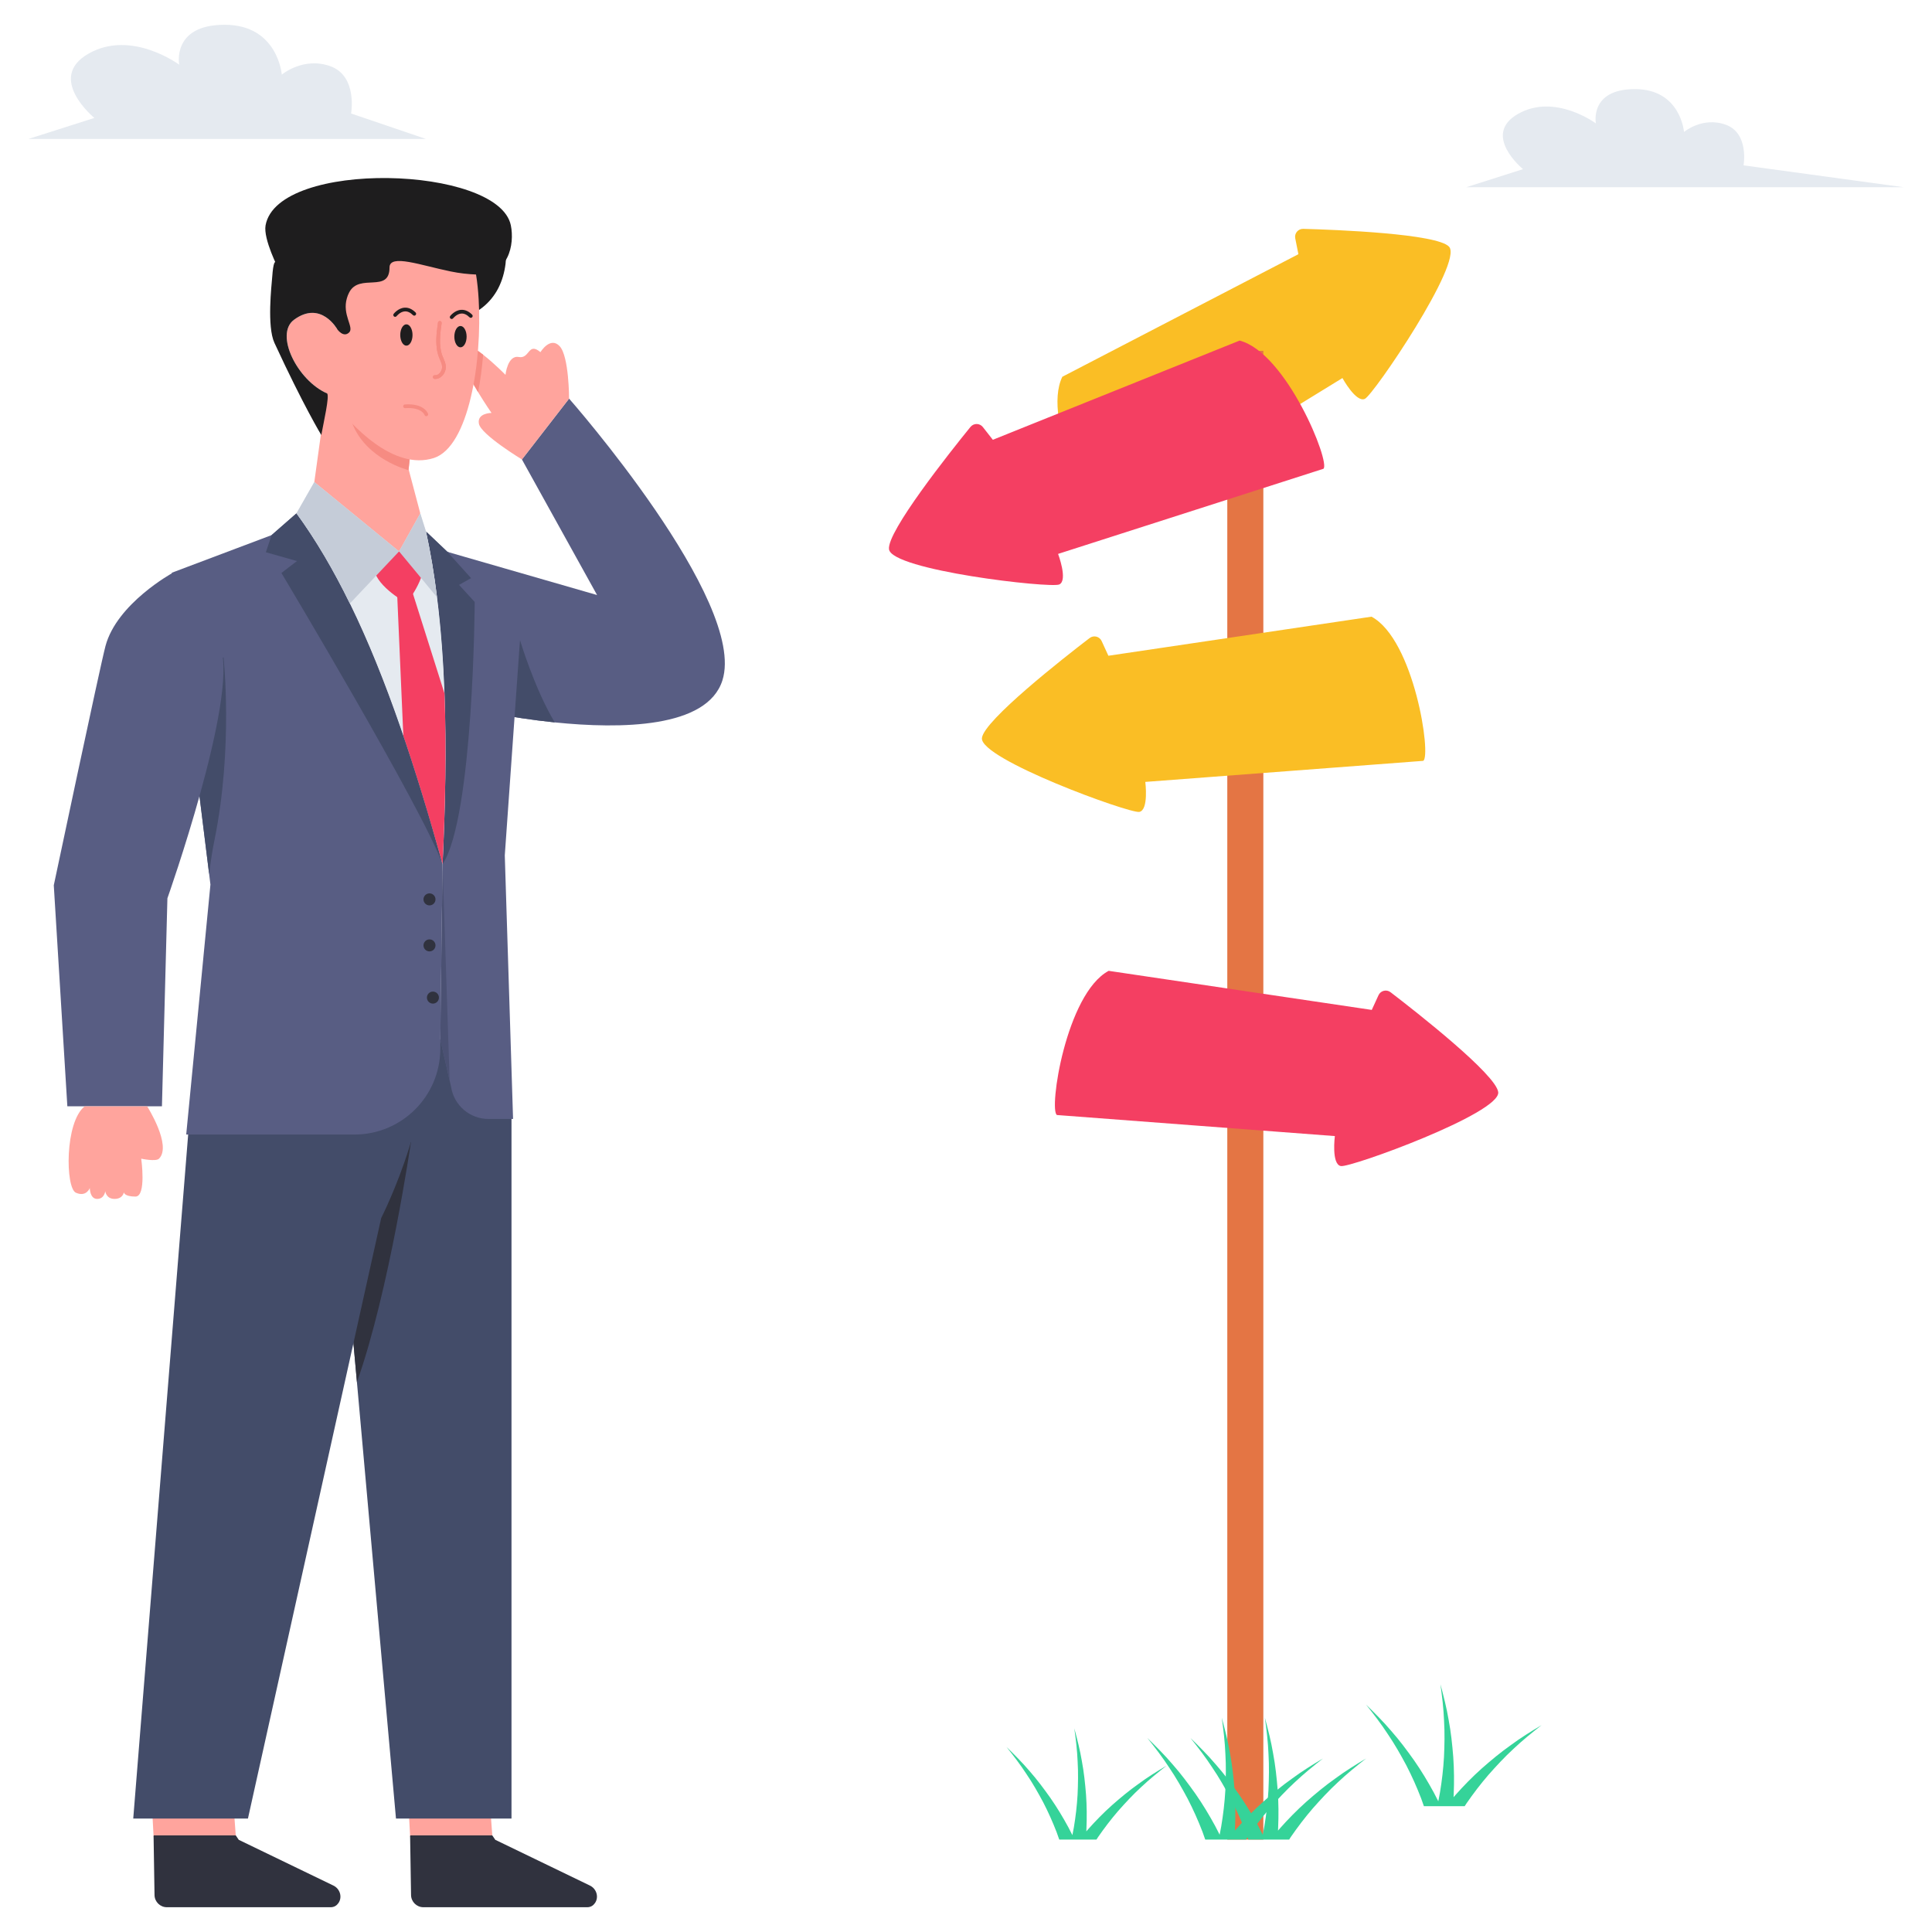
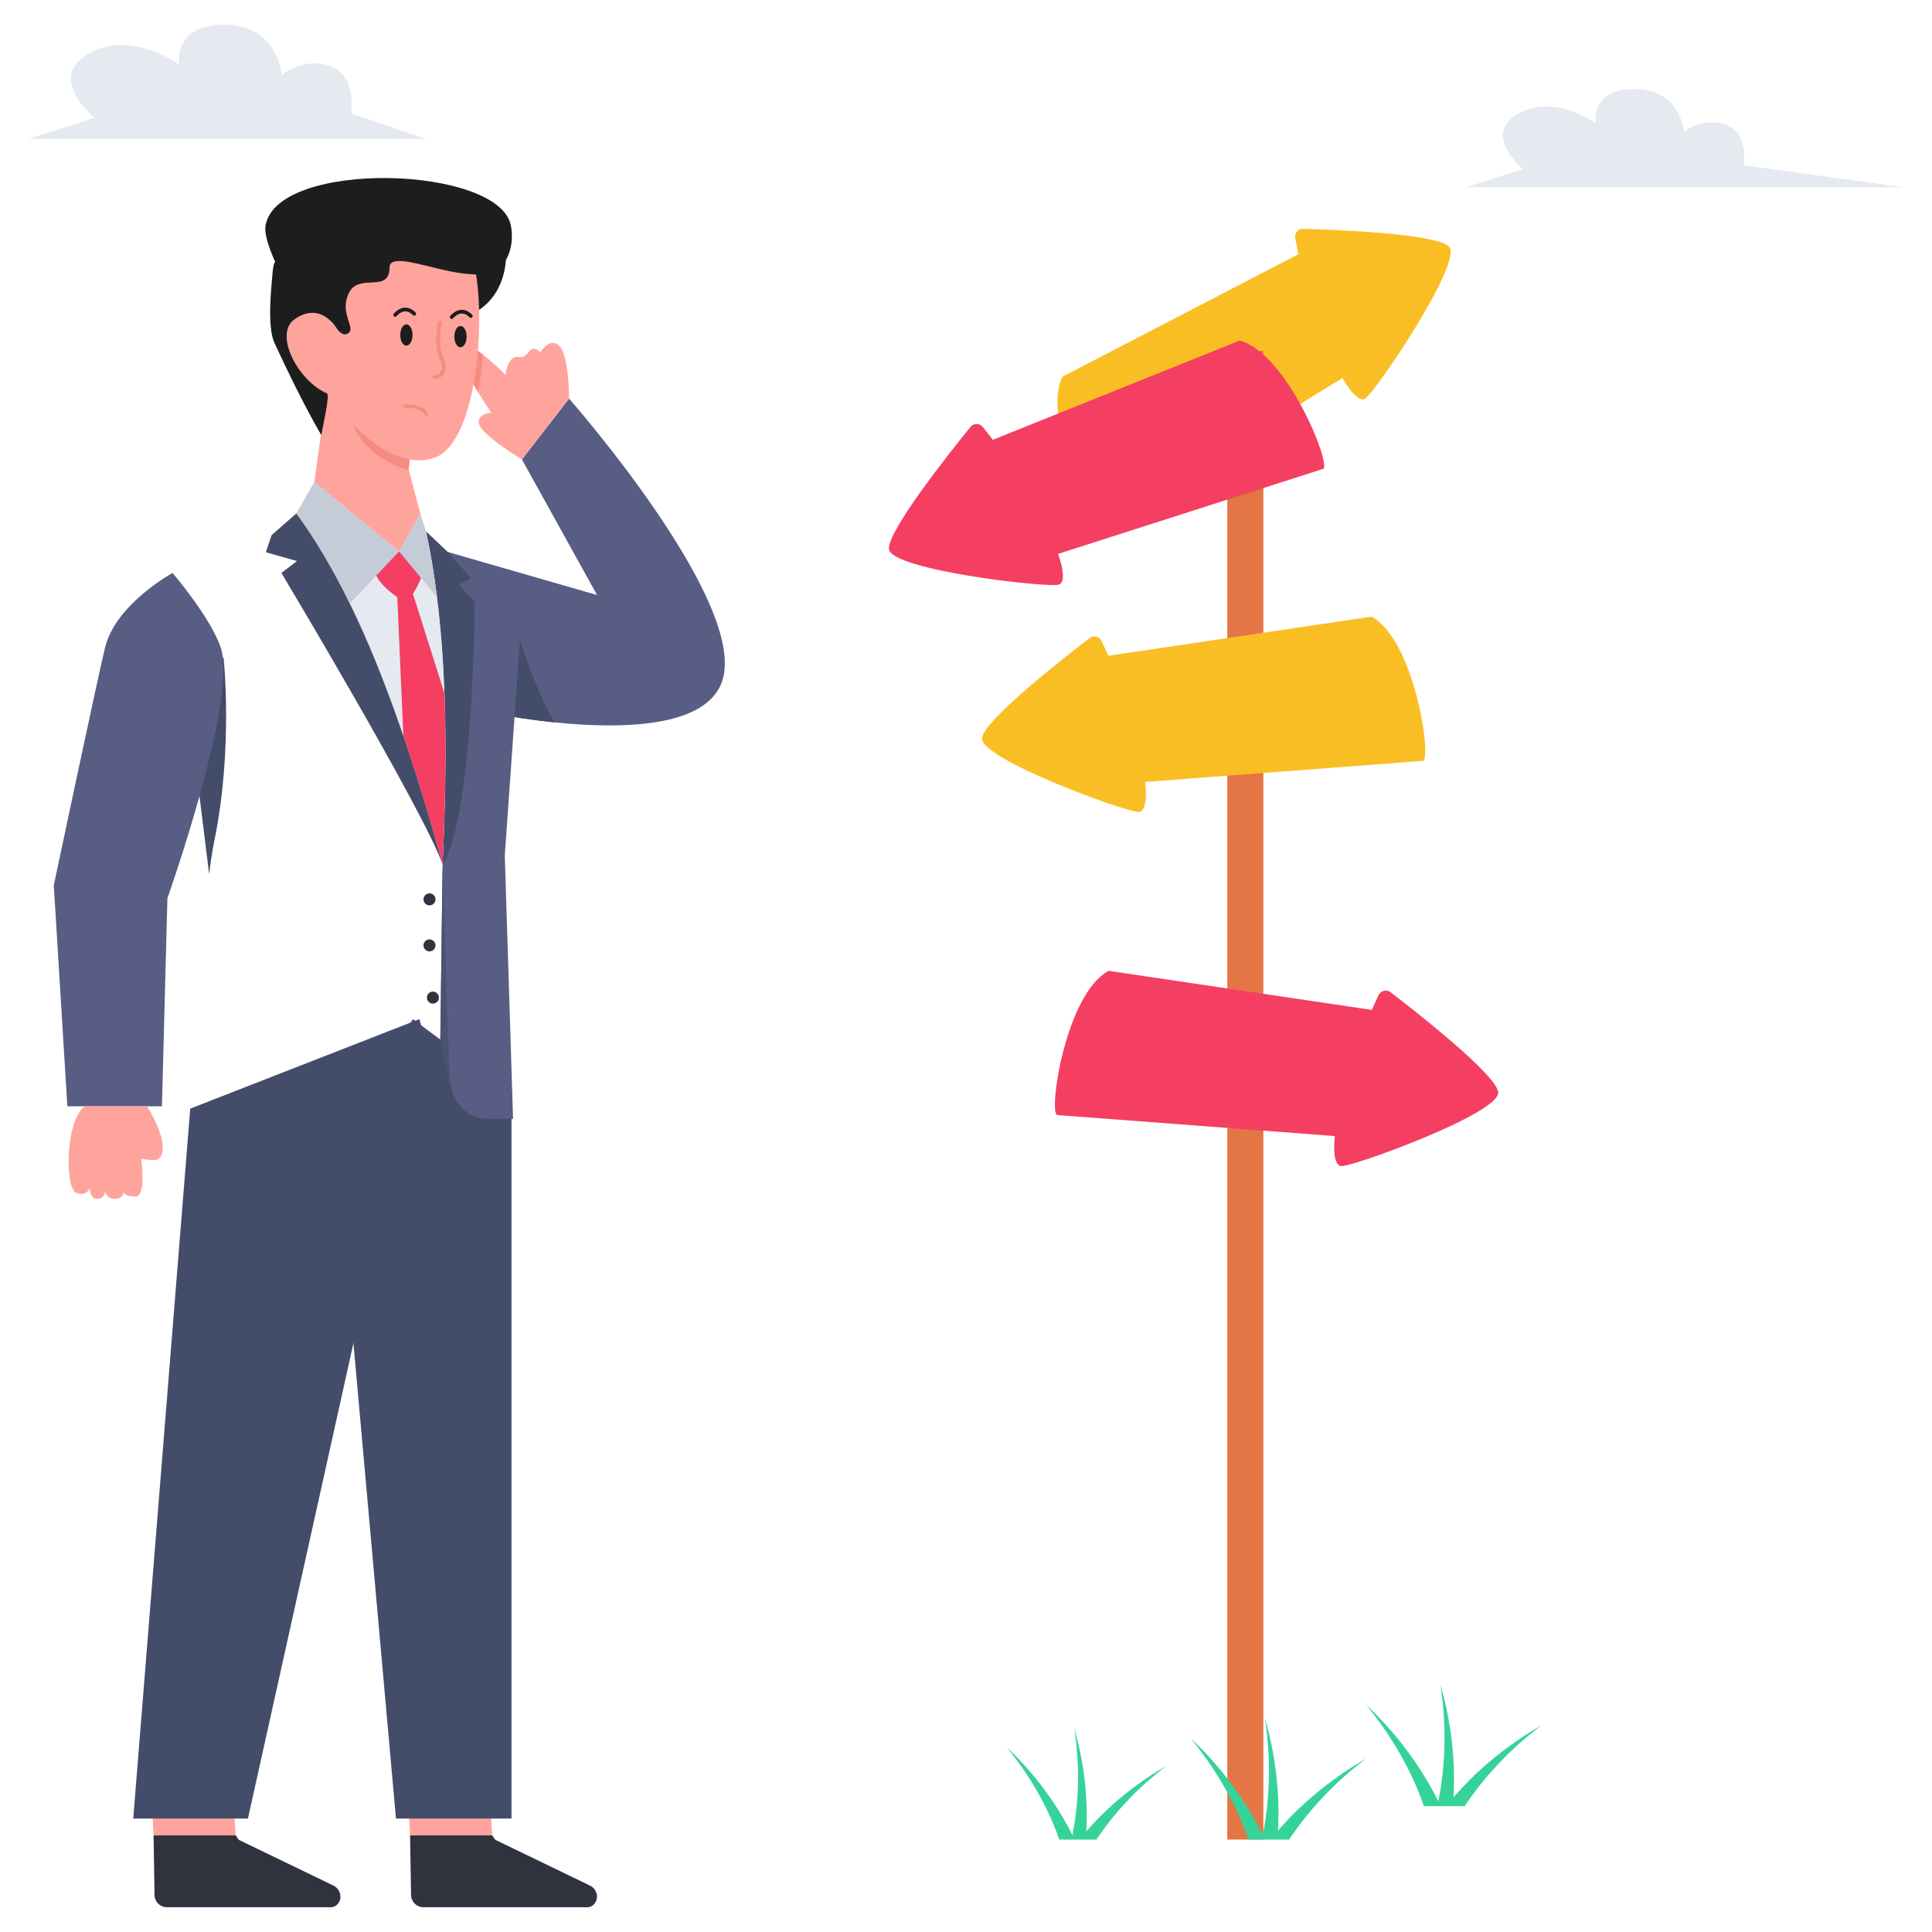
<svg xmlns="http://www.w3.org/2000/svg" id="choosing-business-direction" x="0" y="0" version="1.1" viewBox="0 0 390 390" xml:space="preserve">
  <g>
    <g>
      <g>
        <g>
          <g>
            <path fill="#fabe25" d="M292.515,49.803c2.892,3.153-15.214,29.868-16.996,30.708       c-1.782,0.84-4.528-4.197-4.528-4.197l-47.939,29.438       c-1.908,0.271-12.887-20.891-8.607-29.698l47.655-24.742l-0.635-3.187       c-0.213-1.013,0.575-1.961,1.622-1.929       C269.646,46.374,290.103,47.166,292.515,49.803z" />
          </g>
        </g>
        <g>
          <g>
            <rect width="7.277" height="300.524" x="247.745" y="70.818" fill="#e47544" />
          </g>
        </g>
        <g>
          <g>
            <path fill="#f43f62" d="M302.436,220.469c0.495,4.249-29.834,15.281-31.77,14.917       c-1.936-0.364-1.208-6.054-1.208-6.054l-56.095-4.249       c-1.704-0.899,1.805-24.48,10.435-29.106l53.112,7.888l1.354-2.954       c0.421-0.946,1.615-1.251,2.444-0.612       C285.918,204.286,302.029,216.918,302.436,220.469z" />
          </g>
        </g>
        <g>
          <g>
            <path fill="#fabe25" d="M198.216,148.976c-0.495,4.249,29.834,15.281,31.77,14.917       s1.208-6.054,1.208-6.054l56.095-4.249c1.704-0.899-1.805-24.48-10.435-29.106       l-53.112,7.888l-1.354-2.954c-0.421-0.946-1.615-1.251-2.444-0.612       C214.734,132.793,198.624,145.425,198.216,148.976z" />
          </g>
        </g>
        <g>
          <g>
            <path fill="#f43f62" d="M179.455,110.866c0.508,4.248,32.571,7.92,34.369,7.116       s-0.234-6.169-0.234-6.169l53.567-17.185       c1.448-1.271-7.451-23.388-16.92-25.88L200.417,88.777l-2.004-2.558       c-0.63-0.822-1.862-0.841-2.52-0.026       C191.754,91.284,179.025,107.318,179.455,110.866z" />
          </g>
        </g>
      </g>
      <g>
        <g>
          <g>
            <g>
              <g>
                <path fill="#35d399" d="M251.434,369.757c0.199,0.518,0.373,1.056,0.56,1.585h8.239         c0.114-0.172,0.22-0.354,0.334-0.524c1.373-1.984,2.845-3.93,4.442-5.777         c1.61-1.822,3.282-3.63,5.091-5.291c1.785-1.684,3.706-3.244,5.653-4.767         c-2.122,1.261-4.243,2.571-6.239,4.055c-2.034,1.435-3.955,3.033-5.839,4.692         c-1.873,1.671-3.631,3.469-5.316,5.366         c-0.125,0.149-0.25,0.286-0.374,0.436c0-0.187,0.012-0.386,0.025-0.573         c0.112-2.533,0.087-5.053-0.088-7.548         c-0.199-2.509-0.461-4.991-0.923-7.437         c-0.412-2.458-1.024-4.866-1.672-7.25c0.349,2.446,0.637,4.892,0.737,7.349         c0.149,2.459,0.1,4.904-0.013,7.35c-0.137,2.433-0.424,4.854-0.824,7.236         c-0.099,0.562-0.199,1.124-0.324,1.697         c-0.299-0.6-0.599-1.185-0.911-1.772         c-1.21-2.222-2.508-4.38-3.942-6.439         c-1.448-2.047-2.946-4.056-4.592-5.927c-1.609-1.897-3.369-3.656-5.141-5.378         c1.547,1.934,3.058,3.893,4.393,5.951c1.385,2.034,2.595,4.168,3.743,6.314         C249.576,365.278,250.562,367.499,251.434,369.757z" />
              </g>
            </g>
          </g>
        </g>
        <g>
          <g>
            <g>
              <g>
                <path fill="#35d399" d="M286.872,363.016c0.199,0.518,0.373,1.056,0.56,1.585h8.239         c0.114-0.172,0.22-0.354,0.334-0.524c1.373-1.984,2.845-3.93,4.442-5.777         c1.61-1.822,3.282-3.63,5.091-5.291c1.785-1.684,3.706-3.244,5.653-4.767         c-2.122,1.261-4.243,2.571-6.239,4.055c-2.034,1.435-3.955,3.033-5.839,4.692         c-1.873,1.671-3.631,3.469-5.316,5.366         c-0.125,0.149-0.25,0.286-0.374,0.436c0-0.187,0.012-0.386,0.025-0.574         c0.112-2.533,0.087-5.053-0.088-7.548c-0.199-2.509-0.461-4.991-0.923-7.437         c-0.412-2.458-1.024-4.866-1.672-7.25c0.349,2.446,0.637,4.892,0.737,7.349         c0.149,2.459,0.1,4.904-0.013,7.35c-0.137,2.433-0.424,4.854-0.824,7.236         c-0.099,0.562-0.199,1.124-0.324,1.697         c-0.299-0.6-0.599-1.185-0.911-1.772         c-1.21-2.222-2.508-4.38-3.942-6.439c-1.448-2.047-2.946-4.056-4.592-5.927         c-1.609-1.897-3.369-3.656-5.141-5.378c1.547,1.934,3.058,3.893,4.393,5.951         c1.385,2.034,2.595,4.168,3.743,6.314         C285.013,358.537,285.999,360.758,286.872,363.016z" />
              </g>
            </g>
          </g>
        </g>
        <g>
          <g>
            <g>
              <g>
                <path fill="#35d399" d="M213.311,369.896c0.182,0.473,0.341,0.963,0.511,1.446h7.515         c0.104-0.157,0.201-0.323,0.305-0.478c1.253-1.809,2.596-3.585,4.052-5.27         c1.469-1.662,2.994-3.311,4.644-4.826c1.628-1.537,3.381-2.959,5.156-4.348         c-1.935,1.15-3.87,2.345-5.691,3.699         c-1.855,1.309-3.608,2.766-5.326,4.28         c-1.708,1.525-3.312,3.164-4.849,4.894         c-0.114,0.136-0.228,0.261-0.341,0.398c0-0.171,0.011-0.352,0.023-0.523         c0.102-2.311,0.079-4.61-0.08-6.886c-0.182-2.289-0.421-4.553-0.842-6.784         c-0.376-2.242-0.934-4.439-1.526-6.613c0.319,2.231,0.581,4.463,0.672,6.704         c0.136,2.243,0.091,4.473-0.012,6.705         c-0.125,2.219-0.387,4.428-0.751,6.601         c-0.09,0.513-0.182,1.025-0.296,1.548         c-0.273-0.547-0.546-1.081-0.831-1.616         c-1.104-2.027-2.288-3.995-3.596-5.873         c-1.321-1.867-2.687-3.699-4.189-5.407c-1.468-1.73-3.073-3.335-4.69-4.905         c1.411,1.764,2.789,3.551,4.007,5.428c1.264,1.855,2.367,3.802,3.414,5.76         C211.616,365.81,212.515,367.836,213.311,369.896z" />
              </g>
            </g>
          </g>
        </g>
        <g>
          <g>
            <g>
              <g>
-                 <path fill="#35d399" d="M242.733,369.757c0.199,0.518,0.373,1.056,0.56,1.585h8.239         c0.114-0.172,0.22-0.354,0.334-0.524c1.373-1.984,2.845-3.93,4.442-5.777         c1.61-1.822,3.282-3.63,5.091-5.291c1.785-1.684,3.706-3.244,5.653-4.767         c-2.122,1.261-4.243,2.571-6.239,4.055c-2.034,1.435-3.955,3.033-5.839,4.692         c-1.873,1.671-3.631,3.469-5.316,5.366         c-0.125,0.149-0.25,0.286-0.374,0.436c0-0.187,0.012-0.386,0.025-0.573         c0.112-2.533,0.087-5.053-0.088-7.548c-0.199-2.509-0.461-4.991-0.923-7.437         c-0.412-2.458-1.024-4.866-1.672-7.25c0.349,2.446,0.637,4.892,0.737,7.349         c0.149,2.459,0.1,4.904-0.013,7.35c-0.137,2.433-0.424,4.854-0.824,7.236         c-0.099,0.562-0.199,1.124-0.324,1.697c-0.299-0.6-0.599-1.185-0.911-1.772         c-1.21-2.222-2.508-4.38-3.942-6.439         c-1.448-2.047-2.946-4.056-4.592-5.927         c-1.609-1.897-3.369-3.656-5.141-5.378c1.547,1.934,3.058,3.893,4.393,5.951         c1.385,2.034,2.595,4.168,3.743,6.314         C240.874,365.278,241.86,367.499,242.733,369.757z" />
-               </g>
+                 </g>
            </g>
          </g>
        </g>
      </g>
    </g>
    <g>
      <g>
        <g>
          <path fill="#e5eaf0" d="M5.724,28.054l13.327-4.246c0,0-9.834-8.061-1.164-12.987      c8.652-4.926,18.289,2.239,18.289,2.239S34.6,5,45.348,5      s11.536,10.067,11.536,10.067s4.371-3.69,9.852-1.684      c5.482,2.024,4.138,9.529,4.138,9.529l15.117,5.141H5.724z" />
        </g>
      </g>
    </g>
    <g>
      <g>
        <path fill="#e5eaf0" d="M295.991,37.792l11.449-3.647c0,0-8.448-6.925-1-11.157     c7.433-4.232,15.712,1.924,15.712,1.924s-1.354-6.925,7.879-6.925     s9.91,8.649,9.91,8.649s3.755-3.17,8.464-1.446     c4.709,1.739,3.555,8.187,3.555,8.187l32.316,4.417H295.991z" />
      </g>
    </g>
    <g>
      <g>
        <g>
          <path fill="#585d83" d="M145.827,137.345c-3.08,9.67-20.56,9.84-33.84,8.48      c-4.65-0.48-8.78-1.15-11.6-1.66c-2.4-0.44-3.85-0.76-3.85-0.76      l-6.92-32.04h0.57l30.34,8.75l-15.17-27.37l9.52-12.28      C114.877,80.465,150.907,121.395,145.827,137.345z" />
        </g>
      </g>
      <g>
        <g>
          <path fill="#434c69" d="M111.987,145.825c-4.65-0.48-8.78-1.15-11.6-1.66      c1.7-6.22,4.58-14.96,4.58-14.96S107.907,139.075,111.987,145.825z" />
        </g>
      </g>
      <g>
        <g>
          <path fill="#ffa49d" d="M114.877,80.465l-9.52,12.28c0,0-8.26-5.01-8.68-7.2      c-0.43-2.19,2.54-2.19,2.54-2.19s-1.29-1.85-2.71-4.2      c-1.99-3.29-4.23-7.54-3.57-9.06c0.53-1.23,2.58-0.07,4.59,1.51      c2.27,1.77,4.51,4.06,4.51,4.06s0.42-4.02,2.68-3.6      c2.26,0.43,1.84-3.1,4.38-0.98c0,0,1.97-3.25,3.88-1.2      C114.877,71.925,114.877,80.465,114.877,80.465z" />
        </g>
      </g>
      <g>
        <g>
          <path fill="#f68b82" d="M97.527,71.605c-0.21,2.57-0.54,5.13-1.02,7.55      c-1.99-3.29-4.23-7.54-3.57-9.06      C93.467,68.865,95.517,70.025,97.527,71.605z" />
        </g>
      </g>
      <g>
        <g>
          <g>
            <g>
              <g>
                <path fill="#ffa49d" d="M84.842,103.631l-0.834,4.377c0,0-3.578,10.401-3.889,10.712         c-0.311,0.311-4.124,0-4.124,0L63.448,97.304l2.821-20.431l-0.425-0.197         l7.566,1.728l10.598,2.418l-1.516,13.934L84.842,103.631z" />
              </g>
            </g>
            <g>
              <g>
                <path fill="#f68b82" d="M83.905,81.599l-1.448,13.303c0,0-8.548-2.121-11.37-9.496         c-1.136-2.967,0.427-4.885,2.7-6.116L83.905,81.599z" />
              </g>
            </g>
            <g>
              <g>
                <g>
                  <path fill="#1e1d1e" d="M100.608,58.132c-1.545,3.038-4.456,5.494-7.833,5.981          c-3.376,0.487-7.102-1.27-8.457-4.403          c-0.794-1.852-0.741-3.98-0.169-5.917          c0.582-1.927,1.651-3.662,2.847-5.282c0.836-1.122,1.757-2.223,2.974-2.921          c1.207-0.699,12.014,2.54,12.014,2.54          C102.45,51.517,102.153,55.084,100.608,58.132z" />
                </g>
              </g>
              <g>
                <g>
                  <path fill="#ffa49d" d="M87.574,92.46c-2.032,0.646-4.075,0.572-6.065,0          c-8.161-2.286-15.221-12.669-15.475-13.04          c-5.959-2.572-10.659-11.908-6.7-14.861          c5.462-4.043,8.764,1.926,8.764,1.926s-0.445-9.431,1.99-14.977          c2.847-6.509,16.237-7.462,22.587-4.181          c1.598,0.836,2.763,3.906,3.419,8.086c0.254,1.535,0.423,3.218,0.529,4.996          C97.364,72.953,94.633,90.174,87.574,92.46z" />
                </g>
              </g>
              <g>
                <g>
                  <path fill="#f68b82" d="M86.051,84.018c-0.156,0-0.301-0.098-0.354-0.252          c-0.028-0.077-0.633-1.597-3.912-1.374          c-0.2,0.012-0.385-0.141-0.399-0.349          c-0.014-0.207,0.142-0.385,0.349-0.399          c3.911-0.265,4.643,1.792,4.673,1.88          c0.065,0.197-0.041,0.409-0.237,0.475          C86.13,84.011,86.09,84.018,86.051,84.018z" />
                </g>
              </g>
              <g>
                <g>
                  <path fill="#f68b82" d="M87.899,76.496c-0.06,0-0.119-0.003-0.178-0.01          c-0.206-0.022-0.354-0.208-0.332-0.414c0.022-0.206,0.213-0.356,0.414-0.332          c0.298,0.031,0.617-0.095,0.891-0.361c0.378-0.368,0.588-0.917,0.546-1.433          c-0.036-0.448-0.218-0.867-0.411-1.311          c-0.071-0.163-0.141-0.325-0.205-0.489          c-0.882-2.27-0.513-4.908-0.216-7.027c0.029-0.205,0.215-0.347,0.424-0.319          c0.205,0.029,0.348,0.219,0.319,0.424c-0.285,2.033-0.64,4.563,0.172,6.651          c0.06,0.155,0.127,0.309,0.193,0.462          c0.209,0.48,0.425,0.978,0.471,1.549c0.061,0.744-0.228,1.503-0.771,2.031          C88.828,76.295,88.366,76.496,87.899,76.496z" />
                </g>
              </g>
              <g>
                <g>
                  <ellipse cx="92.953" cy="67.96" fill="#1e1d1e" rx="1.239" ry="2.153" />
                </g>
              </g>
              <g>
                <g>
                  <ellipse cx="82.035" cy="67.623" fill="#1e1d1e" rx="1.239" ry="2.153" />
                </g>
              </g>
              <g>
                <g>
                  <path fill="#1e1d1e" d="M91.178,64.395c-0.08,0-0.16-0.025-0.228-0.078          c-0.164-0.126-0.195-0.36-0.07-0.524          c0.036-0.047,0.902-1.163,2.196-1.249          c0.778-0.049,1.529,0.275,2.227,0.973c0.146,0.146,0.146,0.384,0,0.53          c-0.146,0.146-0.384,0.146-0.53,0c-0.537-0.537-1.093-0.786-1.642-0.755          c-0.952,0.061-1.648,0.948-1.655,0.957          C91.401,64.345,91.29,64.395,91.178,64.395z" />
                </g>
              </g>
              <g>
                <g>
                  <path fill="#1e1d1e" d="M79.766,63.959c-0.08,0-0.16-0.025-0.228-0.078          c-0.164-0.126-0.195-0.36-0.07-0.524          c0.036-0.047,0.902-1.163,2.196-1.249          c0.787-0.052,1.53,0.276,2.227,0.973c0.146,0.146,0.146,0.384,0,0.53          s-0.384,0.146-0.53,0c-0.537-0.537-1.093-0.784-1.643-0.755          c-0.952,0.061-1.648,0.948-1.655,0.957          C79.989,63.908,79.878,63.959,79.766,63.959z" />
                </g>
              </g>
              <g>
                <g>
                  <path fill="#1e1d1e" d="M96.094,55.414c-1.544-0.064-3.302-0.243-5.091-0.614          c-5.991-1.217-12.373-3.609-12.373-0.804c0,5.292-6.086,1.058-8.14,5.028          c-0.201,0.381-0.349,0.762-0.455,1.132          c-1.027,3.398,1.492,5.896,0.455,6.944          c-1.164,1.154-2.392-0.614-2.392-0.614s-3.302-5.969-8.764-1.926          c-3.959,2.953,0.741,12.288,6.7,14.861          c0.506,0.58-0.679,5.679-1.175,8.399c0,0-3.623-5.956-9.466-18.615          c-1.524-3.303-0.586-11.5-0.438-13.384          c0.413-5.663,1.32-1.422,1.32-1.422s-3.169-6.125-2.667-8.907          c2.41-13.365,47.047-12.097,49.512,0          C103.898,49.312,102.739,55.689,96.094,55.414z" />
                </g>
              </g>
            </g>
            <g>
              <g>
                <g>
                  <path fill="#f68b82" d="M87.899,76.496c-0.06,0-0.119-0.003-0.178-0.01          c-0.206-0.022-0.354-0.208-0.332-0.414c0.022-0.206,0.213-0.356,0.414-0.332          c0.298,0.031,0.617-0.095,0.891-0.361c0.378-0.368,0.588-0.917,0.546-1.433          c-0.036-0.448-0.218-0.867-0.411-1.311          c-0.071-0.163-0.141-0.325-0.205-0.489          c-0.882-2.27-0.513-4.908-0.216-7.027c0.029-0.205,0.215-0.347,0.424-0.319          c0.205,0.029,0.348,0.219,0.319,0.424c-0.285,2.033-0.64,4.563,0.172,6.651          c0.06,0.155,0.127,0.309,0.193,0.462          c0.209,0.48,0.425,0.978,0.471,1.549c0.061,0.744-0.228,1.503-0.771,2.031          C88.828,76.295,88.366,76.496,87.899,76.496z" />
                </g>
              </g>
            </g>
            <g>
              <g>
                <g>
                  <g>
                    <path fill="#ffa49d" d="M82.275,361.258l0.512,9.375           c0.196,3.178,16.784,3.042,16.587-0.136l-0.683-9.239H82.275z" />
                  </g>
                </g>
                <g>
                  <g>
                    <g>
                      <g>
                        <g>
                          <g>
                            <g>
                              <path fill="#30323e" d="M119.09,380.628l-19.111-9.237l-0.605-0.894H82.843                c-0.022,0.044-0.045,0.087-0.057,0.135l0.191,11.911                C83,383.908,84.114,385,85.474,385h33.04                c0.73,0,1.238-0.34,1.586-0.839                C120.94,382.954,120.414,381.268,119.09,380.628z" />
                            </g>
                          </g>
                        </g>
                      </g>
                    </g>
                  </g>
                </g>
              </g>
              <g>
                <g>
                  <g>
                    <path fill="#ffa49d" d="M30.49,361.258l0.512,9.375           c0.196,3.178,16.784,3.042,16.587-0.136l-0.683-9.239H30.49z" />
                  </g>
                </g>
                <g>
                  <g>
                    <g>
                      <g>
                        <g>
                          <g>
                            <g>
                              <path fill="#30323e" d="M67.306,380.628l-19.111-9.237l-0.605-0.894H31.059                c-0.022,0.044-0.045,0.087-0.057,0.135l0.191,11.911                C31.216,383.908,32.33,385,33.69,385h33.04                c0.73,0,1.238-0.34,1.586-0.839                C69.155,382.954,68.63,381.268,67.306,380.628z" />
                            </g>
                          </g>
                        </g>
                      </g>
                    </g>
                  </g>
                </g>
              </g>
              <g>
                <g>
                  <g>
                    <polygon fill="#434c69" points="103.253 220.54 103.253 367.104 79.934 367.104 72.051 279.007 72.051 279.003 68.407 238.315 67.72 230.628 83.344 205.732" />
                  </g>
                </g>
                <g>
                  <g>
-                     <path fill="#30323e" d="M82.96,230.511c0,0-4.389,30.152-10.908,48.492l-3.645-40.688           C73.721,235.369,82.96,230.511,82.96,230.511z" />
-                   </g>
+                     </g>
                </g>
                <g>
                  <g>
                    <path fill="#434c69" d="M38.404,223.79L26.897,367.102h23.153l26.901-121.23           c0,0,12.526-24.518,7.702-40.142L38.404,223.79z" />
                  </g>
                </g>
                <g>
                  <g>
                    <path fill="#585d83" d="M101.898,172.674l1.671,53.208h-4.957           c-3.766,0-6.979-2.751-7.551-6.471l-0.295-1.292l-1.883-8.271l0.462-35.18           v-0.212c1.108-23.576,0.969-47.263-3.351-67.166l4.246,4.034l15.416,8.105           L101.898,172.674z" />
                  </g>
                </g>
                <g>
                  <g>
                    <polygon fill="#4b5173" points="90.765 218.119 88.882 209.848 89.344 174.668" />
                  </g>
                </g>
                <g>
                  <g>
                    <path fill="#434c69" d="M89.341,174.458c1.109-23.579,0.975-47.266-3.347-67.166           l4.247,4.029l4.854,5.385l-2.427,1.36l3.159,3.452           C95.826,121.519,95.609,164.939,89.341,174.458z" />
                  </g>
                </g>
                <g>
                  <g>
-                     <path fill="#585d83" d="M42.219,176.443l0.26,2.12l-1.41,14.53v0.03l-3.48,35.9           h33.96c9.51,0,17.24-7.66,17.33-17.16l0.06-6.13l0.4-31.25           c0,0,0,0,0-0.02c0,0-0.01-0.01-0.01-0.02           c-7.74-27.77-16.55-53.09-29.49-70.81l-5.02,4.39l-20.13,7.59           l2.8,22.61L42.219,176.443z" />
-                   </g>
+                     </g>
                </g>
                <g>
                  <g>
                    <path fill="#434c69" d="M37.489,138.223l4.73,38.22           c0.29-2.43,0.63-4.68,1.04-6.68           c3.88-18.91,1.86-37.08,1.86-37.08L37.489,138.223z" />
                  </g>
                </g>
                <g>
                  <g>
                    <path fill="#e5eaf0" d="M59.839,103.633c3.95,5.4,7.51,11.52,10.77,18.19           l0.01,0.01c3.99,8.16,7.54,17.16,10.8,26.73           c2.81,8.26,5.42,16.95,7.91,25.88l0.01,0.02           c0.55-11.62,0.79-23.26,0.39-34.47           c-0.25-6.66-0.72-13.16-1.51-19.42           c-0.56-4.58-1.3-9.02-2.23-13.28l-1.15-3.66l-4.28,7.68           L63.449,97.303L59.839,103.633z" />
                  </g>
                </g>
                <g>
                  <g>
                    <path fill="#f43f62" d="M80.119,118.723l1.3,29.84           c2.81,8.26,5.42,16.95,7.91,25.88l0.01,0.02           c0.55-11.62,0.79-23.26,0.39-34.47l-6.73-21.27H80.119z" />
                  </g>
                </g>
                <g>
                  <g>
                    <path fill="#f43f62" d="M75.536,115.042c0.692,3.528,6.535,6.688,6.535,6.688           s4.086-5.106,3.394-8.635C84.774,109.566,74.844,111.513,75.536,115.042z" />
                  </g>
                </g>
                <g>
                  <g>
                    <path fill="#585d83" d="M32.69,223.323l1.104-41.992c0,0,14.171-40.006,10.803-50.48           c-1.947-6.055-9.764-15.196-9.764-15.196s-11.25,6.149-13.54,14.754           c-1.112,4.178-10.436,48.297-10.436,48.297l2.738,44.618H32.69z" />
                  </g>
                </g>
                <g>
                  <g>
                    <path fill="#434c69" d="M56.808,115.661l3.138-2.406l-6.276-1.778l1.151-3.452           l5.021-4.394c3.946,5.406,7.511,11.515,10.77,18.189l0.008,0.013           c7.44,15.21,13.335,33.328,18.716,52.634           C85.441,163.487,56.808,115.661,56.808,115.661z" />
                  </g>
                </g>
              </g>
              <g>
                <g>
                  <path fill="#c5ccd8" d="M80.558,111.309l-9.938,10.523l-0.008-0.013          c-3.26-6.674-6.825-12.783-10.77-18.189l3.607-6.327L80.558,111.309z" />
                </g>
              </g>
              <g>
                <g>
                  <path fill="#c5ccd8" d="M88.223,120.573l-7.666-9.264l4.285-7.678l1.151,3.661          C86.922,111.556,87.654,115.995,88.223,120.573z" />
                </g>
              </g>
              <g>
                <g>
                  <circle cx="86.698" cy="190.84" r="1.212" fill="#30323e" />
                </g>
              </g>
              <g>
                <g>
                  <circle cx="86.698" cy="181.552" r="1.212" fill="#30323e" />
                </g>
              </g>
              <g>
                <g>
                  <circle cx="87.391" cy="201.379" r="1.212" fill="#30323e" />
                </g>
              </g>
              <g>
                <g>
                  <path fill="#ffa49d" d="M32.097,233.895c-0.64,0.64-3.59,0-3.59,0          s1.09,7.65-1.17,7.65c-2.27,0-2.34-0.86-2.34-0.86          s-0.16,1.33-1.88,1.33c-1.71,0-1.87-1.56-1.87-1.56          s-0.16,1.56-1.64,1.56s-1.48-2.19-1.48-2.19          s-0.7,1.88-2.81,0.94c-2.11-0.94-2.28-14.24,1.78-17.44h12.61          C29.707,223.325,34.747,231.245,32.097,233.895z" />
                </g>
              </g>
            </g>
          </g>
        </g>
      </g>
    </g>
  </g>
</svg>